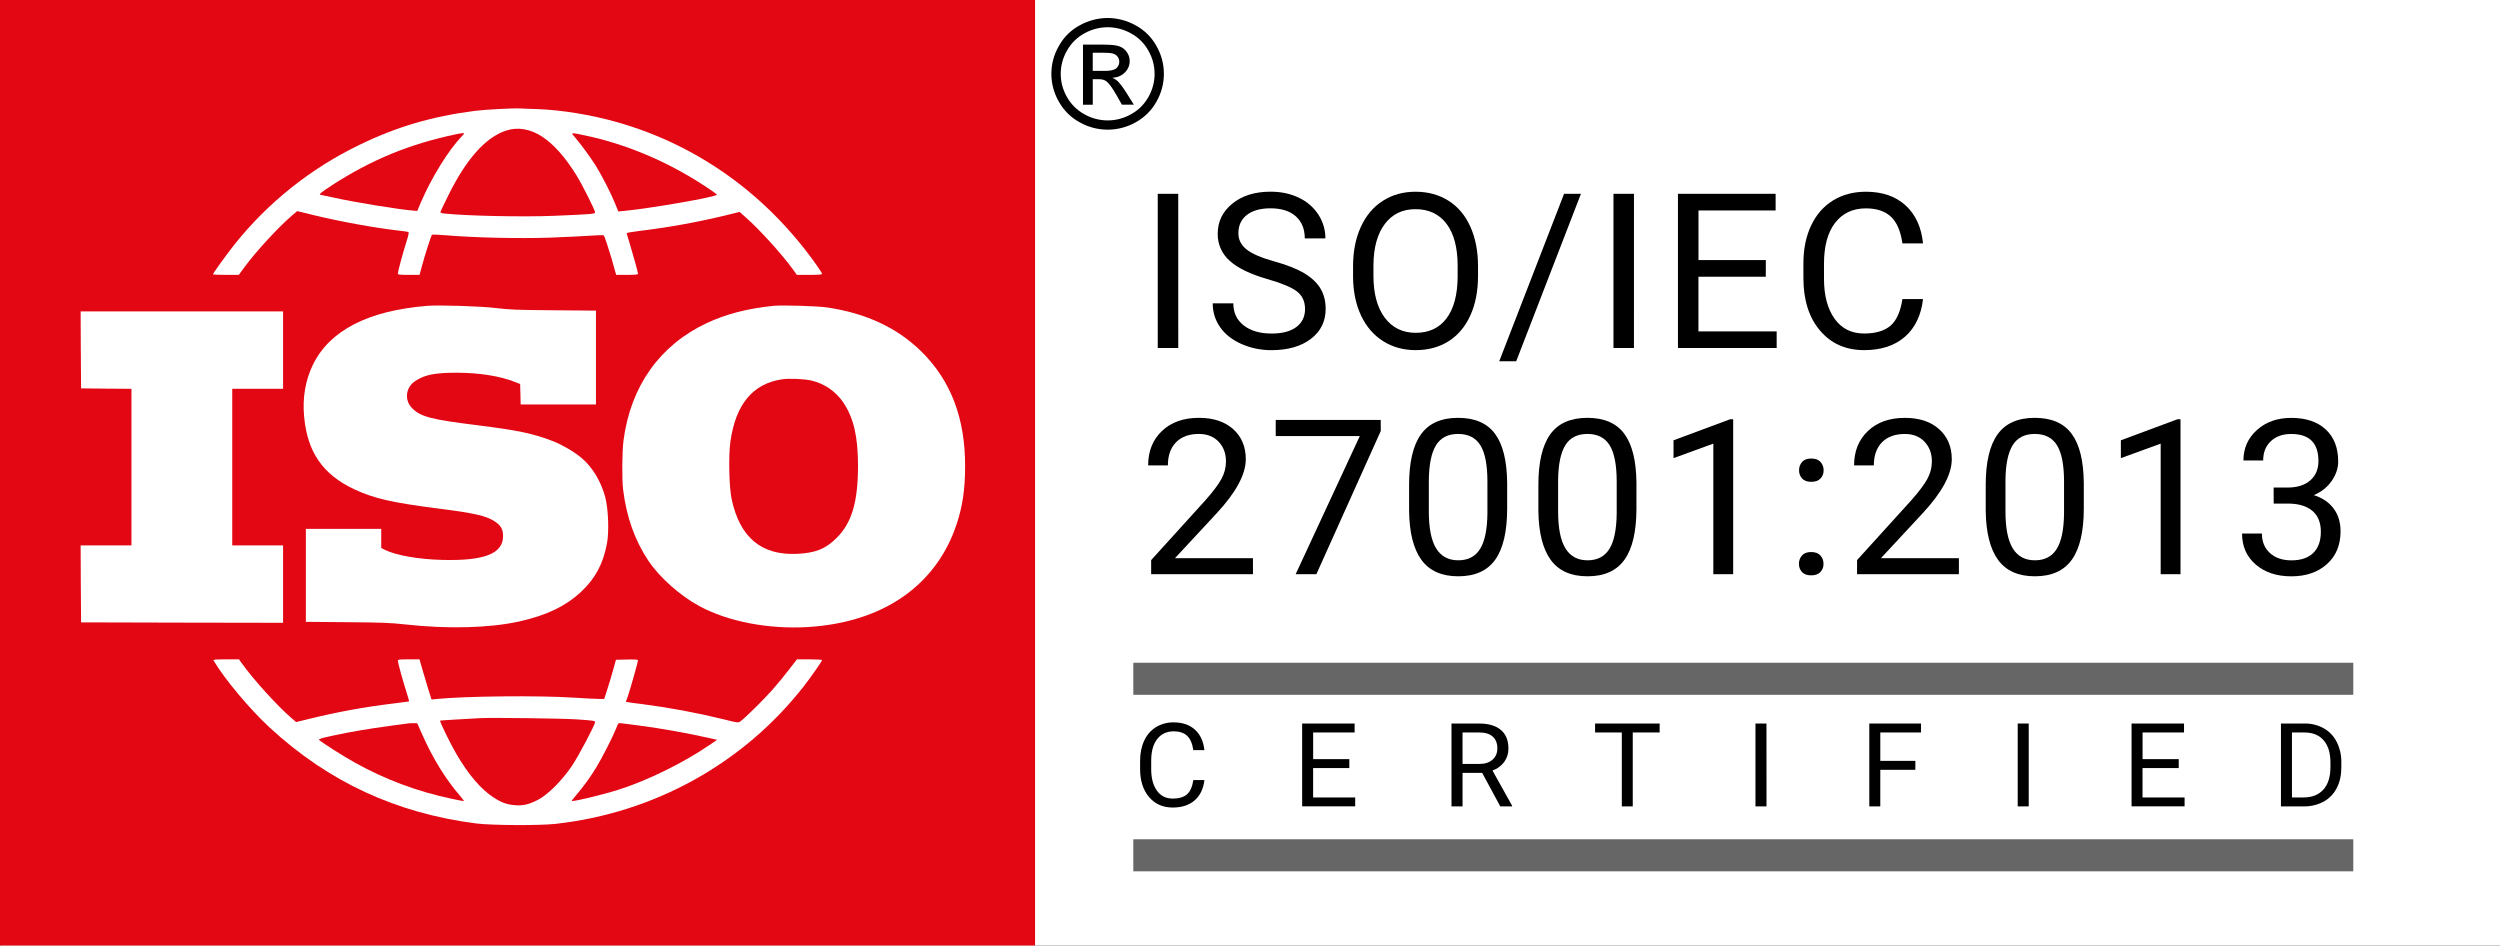
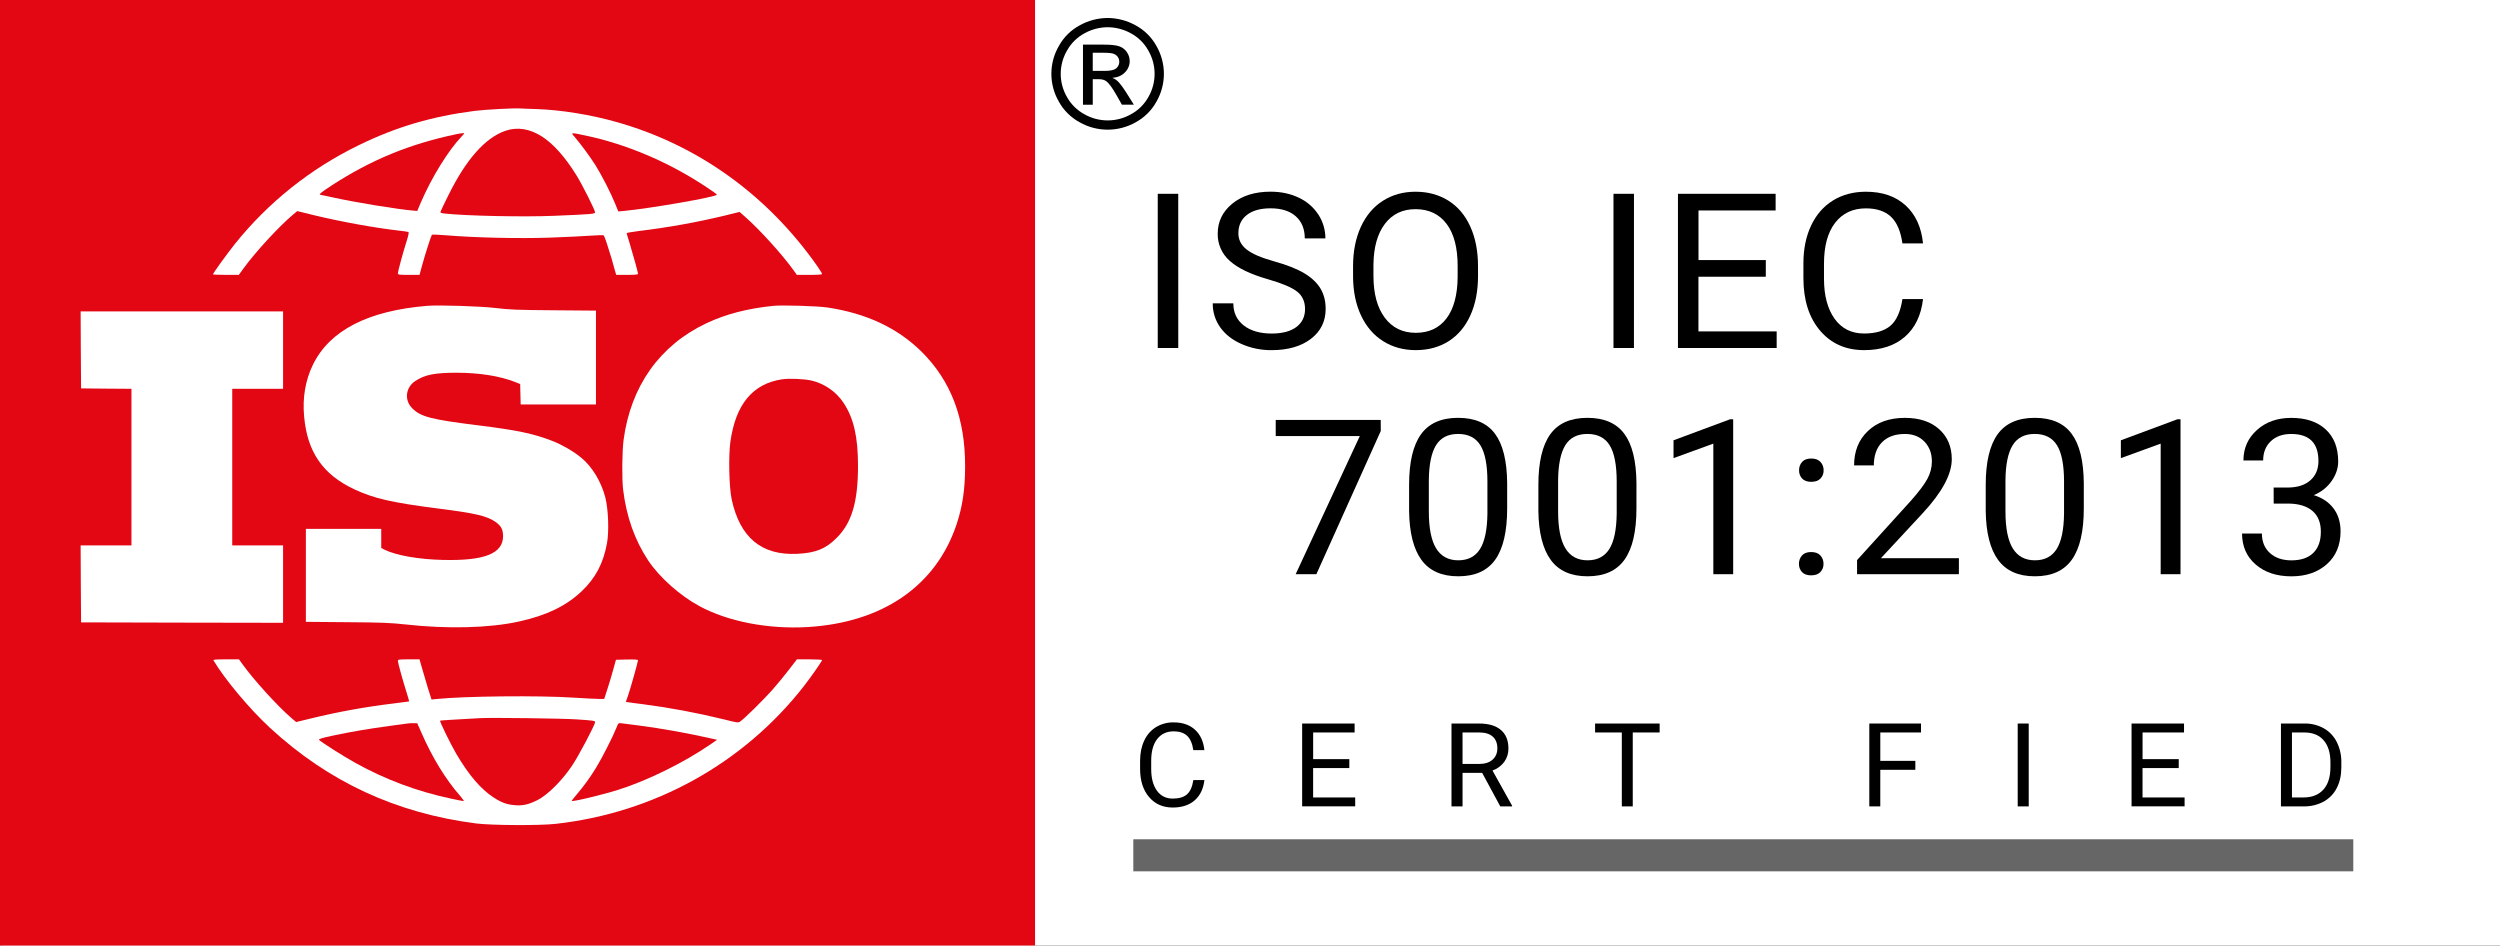
<svg xmlns="http://www.w3.org/2000/svg" width="156" height="59" viewBox="0 0 156 59" fill="none">
  <rect x="0" y="0" width="156" height="59" fill="#333333" stroke="none" />
  <g clip-path="url(#clip0_610_154)">
    <path d="M78.059 0H0.119V29.5V59H78.059H156V29.5V0H78.059Z" fill="white" />
    <path d="M64.587 0H0V59H64.587V0Z" fill="white" />
    <path d="M0 29.5V59H64.587V0H0V29.5ZM33.497 6.806C35.039 6.861 36.876 7.159 38.517 7.626C43.559 9.059 47.88 12.169 50.986 16.587C51.155 16.832 51.298 17.059 51.298 17.092C51.298 17.136 51.051 17.152 50.51 17.152H49.723L49.471 16.799C48.776 15.844 47.42 14.346 46.529 13.559L46.146 13.222L45.211 13.456C43.447 13.879 41.659 14.2 39.857 14.416C39.441 14.47 39.102 14.53 39.102 14.546C39.102 14.563 39.179 14.829 39.272 15.122C39.485 15.822 39.813 16.994 39.813 17.081C39.813 17.136 39.644 17.152 39.13 17.152H38.451L38.358 16.837C38.315 16.669 38.222 16.354 38.167 16.148C37.992 15.551 37.724 14.742 37.68 14.693C37.658 14.666 37.297 14.671 36.882 14.704C36.466 14.736 35.307 14.791 34.3 14.829C32.37 14.894 29.652 14.834 27.836 14.682C27.372 14.644 26.972 14.628 26.95 14.65C26.907 14.693 26.513 15.914 26.327 16.604L26.179 17.152H25.507C24.889 17.152 24.828 17.141 24.828 17.054C24.828 16.935 25.14 15.784 25.375 15.04C25.468 14.758 25.523 14.508 25.496 14.487C25.468 14.465 25.2 14.422 24.883 14.389C23.39 14.221 21.224 13.825 19.567 13.423L18.545 13.173L18.255 13.418C17.375 14.166 15.958 15.708 15.231 16.701L14.903 17.152H14.099C13.65 17.152 13.289 17.136 13.289 17.119C13.289 17.049 14.164 15.844 14.656 15.225C16.735 12.631 19.369 10.529 22.367 9.07C24.686 7.93 26.95 7.262 29.614 6.92C30.286 6.834 32.069 6.741 32.485 6.768C32.589 6.774 33.048 6.796 33.497 6.806ZM30.926 19.22C31.779 19.323 32.261 19.345 34.552 19.361L37.188 19.383V25.239H32.49L32.474 24.604L32.458 23.964L32.129 23.833C31.189 23.464 29.925 23.264 28.52 23.258C27.136 23.258 26.513 23.378 25.917 23.774C25.304 24.17 25.217 24.979 25.725 25.478C26.256 26.01 26.907 26.178 29.805 26.536C32.31 26.851 33.278 27.052 34.492 27.524C35.077 27.752 35.815 28.181 36.275 28.566C36.953 29.125 37.511 30.048 37.768 31.025C37.959 31.753 38.014 33.153 37.877 33.897C37.642 35.167 37.161 36.078 36.28 36.909C35.329 37.81 34.104 38.402 32.414 38.776C30.549 39.194 27.907 39.259 25.261 38.961C24.353 38.863 23.828 38.841 21.646 38.825L19.086 38.803V33.001H23.789V34.195L24.003 34.304C24.697 34.651 26.125 34.906 27.628 34.939C30.221 35.004 31.386 34.548 31.391 33.462C31.391 33.039 31.271 32.811 30.91 32.561C30.385 32.192 29.646 32.024 27.29 31.725C24.457 31.362 23.335 31.107 22.105 30.531C20.142 29.609 19.174 28.203 18.977 25.988C18.867 24.816 19.059 23.719 19.524 22.764C20.568 20.62 22.958 19.388 26.66 19.084C27.404 19.024 29.975 19.106 30.926 19.22ZM51.626 19.187C54.065 19.551 56.006 20.463 57.51 21.95C59.342 23.768 60.228 26.102 60.223 29.093C60.223 30.526 60.064 31.601 59.687 32.73C58.402 36.562 55.071 38.852 50.384 39.129C47.929 39.27 45.43 38.787 43.641 37.821C42.433 37.169 41.148 36.024 40.453 34.982C39.611 33.712 39.091 32.257 38.883 30.558C38.801 29.88 38.818 28.165 38.911 27.454C39.359 24.088 41.175 21.537 44.095 20.164C45.315 19.594 46.633 19.252 48.262 19.084C48.809 19.03 51.024 19.095 51.626 19.187ZM17.664 21.847V24.262H14.492V34.032H17.664V38.863L11.364 38.852L5.059 38.836L5.042 36.431L5.031 34.032H8.203V24.262L6.634 24.251L5.059 24.235L5.042 21.831L5.031 19.431H17.664V21.847ZM15.094 41.398C15.789 42.375 17.309 44.052 18.168 44.79L18.479 45.056L19.371 44.839C21.069 44.423 22.791 44.109 24.528 43.9C25.069 43.835 25.518 43.775 25.529 43.77C25.539 43.764 25.468 43.52 25.375 43.221C25.151 42.521 24.828 41.36 24.828 41.24C24.828 41.153 24.894 41.143 25.507 41.143H26.179L26.327 41.669C26.409 41.962 26.578 42.527 26.699 42.928L26.928 43.65L27.235 43.618C29.001 43.438 33.606 43.39 35.766 43.531C36.444 43.574 37.155 43.612 37.347 43.612H37.702L37.888 43.042C37.992 42.727 38.156 42.179 38.255 41.821L38.435 41.17L39.124 41.154C39.583 41.143 39.813 41.159 39.813 41.197C39.813 41.289 39.337 42.983 39.19 43.406L39.053 43.797L39.228 43.824C39.326 43.84 39.709 43.895 40.087 43.938C41.804 44.161 43.508 44.48 45.189 44.893C45.971 45.094 46.064 45.105 46.173 45.034C46.436 44.861 47.617 43.694 48.186 43.059C48.514 42.684 48.995 42.103 49.252 41.761L49.728 41.143H50.51C50.942 41.143 51.298 41.164 51.298 41.186C51.298 41.257 50.576 42.288 50.155 42.825C46.381 47.651 40.808 50.733 34.645 51.412C33.628 51.52 30.686 51.504 29.723 51.385C24.719 50.744 20.503 48.79 16.844 45.414C15.586 44.253 14.011 42.375 13.322 41.208C13.289 41.159 13.459 41.143 14.099 41.143H14.914L15.094 41.398Z" fill="#E30613" />
    <path d="M31.55 8.158C30.286 8.587 29.083 9.944 27.979 12.185C27.727 12.69 27.508 13.152 27.492 13.2C27.465 13.276 27.508 13.298 27.743 13.325C29.1 13.472 32.654 13.548 34.59 13.466C36.915 13.369 37.133 13.352 37.133 13.249C37.133 13.114 36.313 11.48 35.963 10.926C35.252 9.786 34.547 8.994 33.825 8.522C33.065 8.033 32.293 7.908 31.55 8.158Z" fill="#E30613" />
    <path d="M28.492 8.37C25.561 8.983 23.166 9.965 20.661 11.594C20.049 11.99 19.852 12.158 20.005 12.158C20.027 12.158 20.377 12.234 20.782 12.321C22.105 12.62 24.867 13.07 25.829 13.146L26.037 13.162L26.267 12.62C26.934 11.073 27.973 9.385 28.815 8.505C29.001 8.31 29.001 8.305 28.875 8.31C28.747 8.321 28.619 8.341 28.492 8.37Z" fill="#E30613" />
    <path d="M35.848 8.532C36.324 9.102 36.764 9.701 37.166 10.323C37.554 10.948 38.139 12.088 38.391 12.723L38.583 13.195L38.938 13.162C40.661 12.994 44.735 12.283 44.735 12.147C44.735 12.12 44.385 11.87 43.958 11.594C41.629 10.068 39.047 8.983 36.483 8.446C35.602 8.261 35.607 8.261 35.848 8.532Z" fill="#E30613" />
    <path d="M48.787 23.671C46.966 23.947 45.905 25.234 45.577 27.557C45.451 28.463 45.495 30.412 45.659 31.172C46.179 33.549 47.519 34.662 49.733 34.559C50.887 34.504 51.516 34.255 52.2 33.571C53.151 32.632 53.534 31.335 53.54 29.093C53.54 27.253 53.272 26.086 52.626 25.12C52.161 24.432 51.453 23.942 50.641 23.747C50.187 23.643 49.241 23.6 48.787 23.671Z" fill="#E30613" />
    <path d="M29.969 44.812C28.492 44.893 27.481 44.953 27.464 44.969C27.421 45.013 28.11 46.418 28.471 47.037C29.247 48.361 30.013 49.252 30.8 49.762C31.314 50.093 31.626 50.202 32.135 50.245C32.632 50.283 32.993 50.202 33.551 49.919C34.18 49.599 35.088 48.693 35.706 47.764C36.116 47.151 37.133 45.224 37.133 45.061C37.133 44.974 37.018 44.958 35.958 44.888C35.061 44.828 30.691 44.774 29.969 44.812Z" fill="#E30613" />
    <path d="M25.457 45.143C25.37 45.154 24.845 45.224 24.293 45.3C22.98 45.479 21.952 45.653 20.798 45.897C20.065 46.055 19.868 46.114 19.912 46.169C20.01 46.288 21.449 47.205 22.171 47.602C24.027 48.635 26.029 49.385 28.11 49.827C28.531 49.919 28.903 49.99 28.936 49.99C28.968 49.99 28.864 49.838 28.7 49.648C27.814 48.644 26.978 47.276 26.3 45.729L26.037 45.132L25.829 45.127C25.705 45.121 25.581 45.126 25.457 45.143Z" fill="#E30613" />
    <path d="M38.451 45.447C38.249 45.957 37.571 47.292 37.215 47.873C36.846 48.483 36.427 49.062 35.963 49.604C35.794 49.8 35.668 49.963 35.679 49.979C35.739 50.039 37.598 49.594 38.593 49.279C40.382 48.714 42.635 47.607 44.265 46.494L44.746 46.163L44.456 46.098C42.99 45.762 41.235 45.447 39.84 45.268C39.359 45.208 38.878 45.148 38.774 45.132C38.583 45.11 38.583 45.11 38.451 45.447Z" fill="#E30613" />
    <path d="M73.524 21.716H72.243V12.093H73.522L73.524 21.716Z" fill="black" />
    <path d="M79.127 17.427C78.031 17.114 77.233 16.73 76.734 16.274C76.493 16.063 76.302 15.802 76.172 15.511C76.043 15.219 75.979 14.903 75.985 14.585C75.985 13.827 76.29 13.2 76.9 12.705C77.51 12.209 78.304 11.961 79.281 11.961C79.947 11.961 80.54 12.089 81.062 12.344C81.558 12.577 81.978 12.944 82.274 13.402C82.558 13.842 82.707 14.354 82.704 14.876H81.418C81.418 14.292 81.232 13.833 80.859 13.499C80.486 13.166 79.96 12.999 79.281 12.999C78.65 12.999 78.158 13.137 77.804 13.413C77.45 13.688 77.274 14.071 77.275 14.561C77.275 14.954 77.442 15.286 77.777 15.558C78.112 15.83 78.683 16.078 79.489 16.303C80.295 16.528 80.925 16.776 81.38 17.047C81.835 17.318 82.172 17.634 82.392 17.995C82.611 18.357 82.721 18.782 82.721 19.271C82.721 20.051 82.414 20.675 81.801 21.144C81.188 21.613 80.369 21.849 79.344 21.85C78.702 21.855 78.067 21.726 77.479 21.47C76.902 21.217 76.457 20.87 76.144 20.429C75.832 19.991 75.668 19.465 75.675 18.929H76.96C76.96 19.511 77.177 19.97 77.609 20.307C78.042 20.644 78.62 20.812 79.344 20.813C80.019 20.813 80.536 20.676 80.896 20.403C81.255 20.13 81.435 19.758 81.435 19.286C81.435 18.816 81.268 18.451 80.936 18.192C80.603 17.933 80 17.678 79.127 17.427Z" fill="black" />
    <path d="M92.229 17.215C92.229 18.159 92.069 18.981 91.749 19.684C91.43 20.386 90.977 20.923 90.391 21.293C89.806 21.663 89.122 21.848 88.34 21.848C87.577 21.848 86.9 21.662 86.309 21.29C85.719 20.918 85.26 20.387 84.934 19.697C84.608 19.008 84.44 18.209 84.431 17.302V16.609C84.431 15.683 84.593 14.866 84.917 14.157C85.242 13.448 85.7 12.906 86.293 12.529C86.885 12.152 87.563 11.964 88.327 11.964C89.104 11.964 89.788 12.15 90.381 12.522C90.974 12.895 91.43 13.434 91.748 14.142C92.068 14.849 92.228 15.671 92.228 16.61L92.229 17.215ZM90.957 16.594C90.957 15.453 90.726 14.577 90.265 13.967C89.803 13.357 89.157 13.052 88.327 13.052C87.519 13.052 86.883 13.357 86.419 13.967C85.955 14.578 85.717 15.425 85.703 16.509V17.214C85.703 18.32 85.937 19.189 86.406 19.82C86.874 20.45 87.519 20.767 88.34 20.768C89.166 20.768 89.805 20.47 90.258 19.873C90.711 19.276 90.944 18.42 90.957 17.305V16.594Z" fill="black" />
-     <path d="M94.611 22.543H93.552L97.598 12.093H98.651L94.611 22.543Z" fill="black" />
    <path d="M101.958 21.716H100.681V12.093H101.96L101.958 21.716Z" fill="black" />
    <path d="M110.185 17.268H105.983V20.68H110.864V21.716H104.704V12.093H110.799V13.131H105.986V16.229H110.188L110.185 17.268Z" fill="black" />
    <path d="M119.997 18.663C119.877 19.681 119.498 20.466 118.861 21.019C118.224 21.572 117.378 21.848 116.322 21.848C115.177 21.848 114.259 21.441 113.569 20.626C112.878 19.811 112.533 18.721 112.533 17.354V16.429C112.533 15.535 112.694 14.748 113.016 14.069C113.338 13.39 113.793 12.87 114.383 12.507C114.973 12.145 115.657 11.964 116.434 11.964C117.464 11.964 118.289 12.249 118.911 12.82C119.533 13.39 119.894 14.18 119.997 15.189H118.711C118.602 14.42 118.361 13.863 117.989 13.518C117.617 13.174 117.098 13.002 116.434 13.002C115.617 13.002 114.977 13.302 114.513 13.901C114.049 14.501 113.817 15.354 113.817 16.461V17.394C113.817 18.439 114.037 19.27 114.476 19.887C114.916 20.504 115.531 20.812 116.322 20.811C117.032 20.811 117.577 20.651 117.957 20.332C118.337 20.012 118.589 19.456 118.712 18.663H119.997Z" fill="black" />
-     <path d="M78.186 35.829H71.832V34.95L75.189 31.248C75.686 30.689 76.029 30.234 76.218 29.884C76.402 29.551 76.499 29.178 76.501 28.798C76.501 28.296 76.347 27.884 76.041 27.562C75.735 27.241 75.326 27.08 74.814 27.078C74.201 27.078 73.725 27.251 73.386 27.597C73.046 27.943 72.876 28.424 72.876 29.041H71.644C71.644 28.156 71.931 27.44 72.506 26.893C73.081 26.346 73.85 26.073 74.814 26.073C75.715 26.073 76.427 26.309 76.951 26.779C77.475 27.25 77.737 27.874 77.737 28.653C77.737 29.6 77.129 30.728 75.913 32.036L73.316 34.832H78.183L78.186 35.829Z" fill="black" />
    <path d="M86.16 26.893L82.142 35.829H80.85L84.852 27.21H79.605V26.205H86.157L86.16 26.893Z" fill="black" />
    <path d="M94.047 31.724C94.047 33.156 93.8 34.22 93.308 34.916C92.815 35.613 92.045 35.961 90.997 35.961C89.963 35.961 89.197 35.62 88.7 34.94C88.203 34.259 87.946 33.242 87.928 31.889V30.257C87.928 28.843 88.174 27.792 88.667 27.104C89.16 26.417 89.932 26.073 90.984 26.073C92.028 26.073 92.796 26.404 93.288 27.067C93.781 27.73 94.034 28.754 94.047 30.138L94.047 31.724ZM92.815 30.052C92.815 29.017 92.669 28.263 92.378 27.789C92.086 27.315 91.622 27.078 90.986 27.078C90.356 27.078 89.896 27.313 89.607 27.784C89.319 28.254 89.169 28.98 89.159 29.962V31.916C89.159 32.955 89.311 33.723 89.615 34.219C89.919 34.715 90.38 34.963 90.997 34.963C91.605 34.963 92.057 34.729 92.352 34.262C92.647 33.795 92.802 33.059 92.815 32.054V30.052Z" fill="black" />
    <path d="M102.114 31.724C102.114 33.156 101.868 34.22 101.375 34.916C100.882 35.613 100.112 35.961 99.064 35.961C98.03 35.961 97.264 35.62 96.768 34.94C96.271 34.259 96.013 33.242 95.995 31.889V30.257C95.995 28.843 96.241 27.792 96.734 27.104C97.227 26.417 98 26.073 99.052 26.073C100.095 26.073 100.863 26.404 101.356 27.067C101.849 27.73 102.102 28.754 102.115 30.138L102.114 31.724ZM100.882 30.052C100.882 29.017 100.737 28.263 100.445 27.789C100.153 27.315 99.689 27.078 99.054 27.078C98.423 27.078 97.964 27.313 97.675 27.784C97.386 28.254 97.237 28.98 97.226 29.962V31.916C97.226 32.955 97.379 33.723 97.683 34.219C97.987 34.715 98.447 34.963 99.064 34.963C99.673 34.963 100.124 34.729 100.42 34.262C100.715 33.795 100.869 33.059 100.882 32.054V30.052Z" fill="black" />
    <path d="M108.15 35.829H106.912V27.682L104.428 28.587V27.474L107.957 26.162H108.15V35.829Z" fill="black" />
    <path d="M112.255 35.188C112.249 34.994 112.317 34.805 112.446 34.659C112.572 34.518 112.762 34.448 113.015 34.447C113.268 34.447 113.46 34.517 113.591 34.659C113.723 34.803 113.793 34.993 113.787 35.188C113.79 35.281 113.774 35.374 113.74 35.462C113.706 35.549 113.656 35.629 113.591 35.697C113.46 35.833 113.268 35.902 113.015 35.902C112.762 35.902 112.573 35.833 112.446 35.697C112.318 35.558 112.25 35.376 112.255 35.188ZM112.262 29.352C112.256 29.158 112.324 28.969 112.452 28.823C112.579 28.682 112.768 28.612 113.021 28.612C113.275 28.611 113.466 28.682 113.597 28.823C113.729 28.967 113.8 29.157 113.794 29.352C113.796 29.445 113.78 29.538 113.747 29.626C113.713 29.713 113.662 29.793 113.597 29.86C113.467 29.997 113.275 30.066 113.021 30.066C112.768 30.066 112.578 29.997 112.452 29.86C112.325 29.722 112.257 29.54 112.262 29.352Z" fill="black" />
    <path d="M122.234 35.829H115.881V34.949L119.238 31.248C119.735 30.688 120.078 30.233 120.266 29.884C120.45 29.551 120.548 29.178 120.55 28.798C120.55 28.296 120.396 27.884 120.09 27.562C119.784 27.241 119.375 27.08 118.865 27.08C118.252 27.08 117.776 27.253 117.436 27.599C117.096 27.945 116.927 28.426 116.927 29.042H115.695C115.695 28.157 115.982 27.441 116.557 26.895C117.132 26.348 117.901 26.075 118.865 26.075C119.766 26.075 120.478 26.31 121.002 26.781C121.526 27.251 121.789 27.874 121.791 28.651C121.791 29.598 121.183 30.726 119.966 32.035L117.369 34.831H122.236L122.234 35.829Z" fill="black" />
    <path d="M130.029 31.724C130.029 33.156 129.782 34.22 129.289 34.916C128.796 35.613 128.026 35.961 126.979 35.961C125.944 35.961 125.178 35.62 124.682 34.94C124.185 34.259 123.928 33.242 123.909 31.889V30.257C123.909 28.843 124.155 27.792 124.648 27.104C125.141 26.417 125.914 26.073 126.965 26.073C128.009 26.073 128.777 26.404 129.27 27.067C129.763 27.73 130.016 28.754 130.029 30.138L130.029 31.724ZM128.796 30.052C128.796 29.017 128.651 28.263 128.359 27.789C128.067 27.315 127.603 27.078 126.967 27.078C126.337 27.078 125.878 27.313 125.589 27.784C125.3 28.254 125.151 28.98 125.141 29.962V31.916C125.141 32.955 125.293 33.723 125.597 34.219C125.901 34.715 126.361 34.963 126.979 34.963C127.587 34.963 128.038 34.729 128.334 34.262C128.629 33.795 128.783 33.059 128.796 32.054V30.052Z" fill="black" />
    <path d="M136.064 35.829H134.826V27.682L132.342 28.587V27.474L135.871 26.162H136.064V35.829Z" fill="black" />
    <path d="M141.874 30.422H142.8C143.383 30.413 143.841 30.262 144.172 29.966C144.503 29.671 144.67 29.273 144.671 28.772C144.671 27.644 144.105 27.08 142.973 27.08C142.441 27.08 142.015 27.231 141.698 27.533C141.38 27.835 141.221 28.235 141.221 28.733H139.99C139.99 27.971 140.271 27.337 140.832 26.833C141.394 26.328 142.107 26.076 142.973 26.076C143.888 26.076 144.605 26.316 145.124 26.796C145.644 27.277 145.903 27.944 145.903 28.799C145.903 29.218 145.767 29.623 145.494 30.015C145.217 30.411 144.829 30.716 144.378 30.894C144.911 31.062 145.323 31.339 145.614 31.727C145.904 32.115 146.05 32.589 146.051 33.148C146.051 34.012 145.767 34.697 145.198 35.203C144.63 35.71 143.891 35.963 142.981 35.963C142.069 35.963 141.329 35.719 140.76 35.23C140.191 34.741 139.906 34.096 139.904 33.294H141.143C141.143 33.8 141.309 34.205 141.643 34.509C141.976 34.813 142.422 34.965 142.981 34.966C143.576 34.966 144.032 34.812 144.348 34.503C144.664 34.194 144.822 33.751 144.821 33.175C144.821 32.615 144.648 32.185 144.302 31.886C143.955 31.586 143.456 31.431 142.803 31.423H141.878L141.874 30.422Z" fill="black" />
-     <path d="M70.719 42.356H146.845" stroke="#666666" stroke-width="2" stroke-miterlimit="10" />
    <path d="M70.719 53.371H146.845" stroke="#666666" stroke-width="2" stroke-miterlimit="10" />
    <path d="M75.155 48.678C75.091 49.225 74.887 49.647 74.545 49.944C74.203 50.242 73.747 50.39 73.178 50.39C72.563 50.39 72.07 50.171 71.699 49.733C71.327 49.295 71.142 48.709 71.142 47.975V47.478C71.142 46.997 71.228 46.575 71.402 46.21C71.558 45.864 71.814 45.572 72.137 45.37C72.469 45.171 72.851 45.069 73.239 45.077C73.792 45.077 74.235 45.23 74.57 45.537C74.904 45.843 75.099 46.268 75.153 46.81H74.463C74.403 46.397 74.274 46.098 74.074 45.912C73.875 45.727 73.596 45.635 73.239 45.635C72.802 45.635 72.457 45.796 72.207 46.118C71.956 46.441 71.832 46.899 71.835 47.493V47.995C71.835 48.556 71.953 49.002 72.189 49.334C72.425 49.666 72.756 49.832 73.18 49.832C73.562 49.832 73.855 49.746 74.059 49.575C74.263 49.403 74.398 49.104 74.465 48.678L75.155 48.678Z" fill="black" />
    <path d="M84.197 47.927H81.939V49.76H84.564V50.317H81.254V45.148H84.528V45.706H81.941V47.371H84.199L84.197 47.927Z" fill="black" />
    <path d="M92.487 48.227H91.263V50.319H90.573V45.148H92.297C92.884 45.148 93.336 45.281 93.651 45.546C93.967 45.811 94.125 46.197 94.126 46.704C94.132 47.005 94.04 47.3 93.863 47.545C93.677 47.792 93.423 47.978 93.131 48.081L94.355 50.276V50.319H93.618L92.487 48.227ZM91.263 47.669H92.319C92.66 47.669 92.931 47.582 93.132 47.406C93.334 47.231 93.434 46.995 93.435 46.7C93.435 46.381 93.339 46.136 93.147 45.965C92.956 45.793 92.678 45.707 92.314 45.706H91.262L91.263 47.669Z" fill="black" />
    <path d="M103.561 45.706H101.884V50.319H101.201V45.706H99.533V45.148H103.562L103.561 45.706Z" fill="black" />
-     <path d="M110.23 50.319H109.541V45.148H110.228L110.23 50.319Z" fill="black" />
    <path d="M119.518 48.036H117.33V50.319H116.645V45.148H119.871V45.706H117.331V47.478H119.518L119.518 48.036Z" fill="black" />
    <path d="M126.592 50.319H125.905V45.148H126.592V50.319Z" fill="black" />
    <path d="M135.952 47.927H133.694V49.76H136.319V50.317H133.009V45.148H136.283V45.706H133.696V47.371H135.954L135.952 47.927Z" fill="black" />
    <path d="M142.331 50.319V45.148H143.801C144.222 45.14 144.637 45.243 145.004 45.446C145.352 45.644 145.632 45.939 145.811 46.295C146.007 46.688 146.106 47.121 146.099 47.56V47.89C146.099 48.378 146.004 48.805 145.815 49.172C145.635 49.528 145.352 49.822 145.003 50.017C144.625 50.22 144.202 50.324 143.773 50.319H142.331ZM143.018 45.705V49.761H143.74C144.271 49.761 144.683 49.598 144.977 49.272C145.271 48.947 145.418 48.481 145.419 47.875V47.573C145.419 46.985 145.28 46.528 145.002 46.203C144.724 45.877 144.33 45.712 143.819 45.707L143.018 45.705Z" fill="black" />
    <path d="M69.118 1.122C69.722 1.126 70.316 1.281 70.844 1.572C71.399 1.866 71.855 2.314 72.157 2.861C72.463 3.39 72.625 3.989 72.627 4.6C72.628 5.21 72.468 5.81 72.164 6.341C71.865 6.885 71.414 7.333 70.866 7.631C70.333 7.933 69.731 8.091 69.118 8.091C68.506 8.091 67.903 7.933 67.371 7.631C66.822 7.333 66.371 6.885 66.071 6.341C65.764 5.811 65.604 5.211 65.605 4.6C65.606 3.989 65.769 3.389 66.078 2.861C66.38 2.314 66.836 1.866 67.39 1.572C67.919 1.281 68.513 1.126 69.118 1.122ZM69.118 1.699C68.614 1.702 68.118 1.832 67.678 2.075C67.217 2.322 66.837 2.696 66.584 3.152C66.326 3.592 66.19 4.092 66.189 4.601C66.188 5.11 66.322 5.61 66.577 6.052C66.829 6.505 67.206 6.879 67.664 7.128C68.107 7.381 68.609 7.514 69.12 7.514C69.631 7.514 70.133 7.381 70.576 7.128C71.034 6.879 71.41 6.506 71.661 6.052C71.915 5.61 72.048 5.11 72.047 4.601C72.046 4.092 71.91 3.592 71.654 3.152C71.402 2.695 71.022 2.321 70.56 2.075C70.119 1.831 69.623 1.702 69.118 1.699ZM67.578 6.534V2.785H68.876C69.32 2.785 69.641 2.819 69.839 2.889C70.033 2.954 70.2 3.082 70.314 3.251C70.429 3.411 70.491 3.603 70.493 3.799C70.495 3.932 70.469 4.064 70.418 4.187C70.368 4.31 70.293 4.421 70.198 4.515C70.001 4.719 69.74 4.833 69.414 4.857C69.532 4.903 69.641 4.971 69.735 5.056C69.887 5.204 70.073 5.451 70.293 5.799L70.754 6.533H70.007L69.673 5.943C69.409 5.479 69.196 5.188 69.035 5.071C68.924 4.984 68.761 4.941 68.546 4.941H68.188V6.534H67.578ZM68.187 4.424H68.927C69.281 4.424 69.522 4.372 69.65 4.267C69.753 4.181 69.82 4.061 69.838 3.929C69.857 3.798 69.826 3.664 69.751 3.553C69.686 3.464 69.596 3.396 69.493 3.358C69.383 3.314 69.179 3.292 68.88 3.292H68.187V4.424Z" fill="black" />
  </g>
  <defs>
    <clipPath id="clip0_610_154">
      <rect width="156" height="59" fill="white" />
    </clipPath>
  </defs>
</svg>